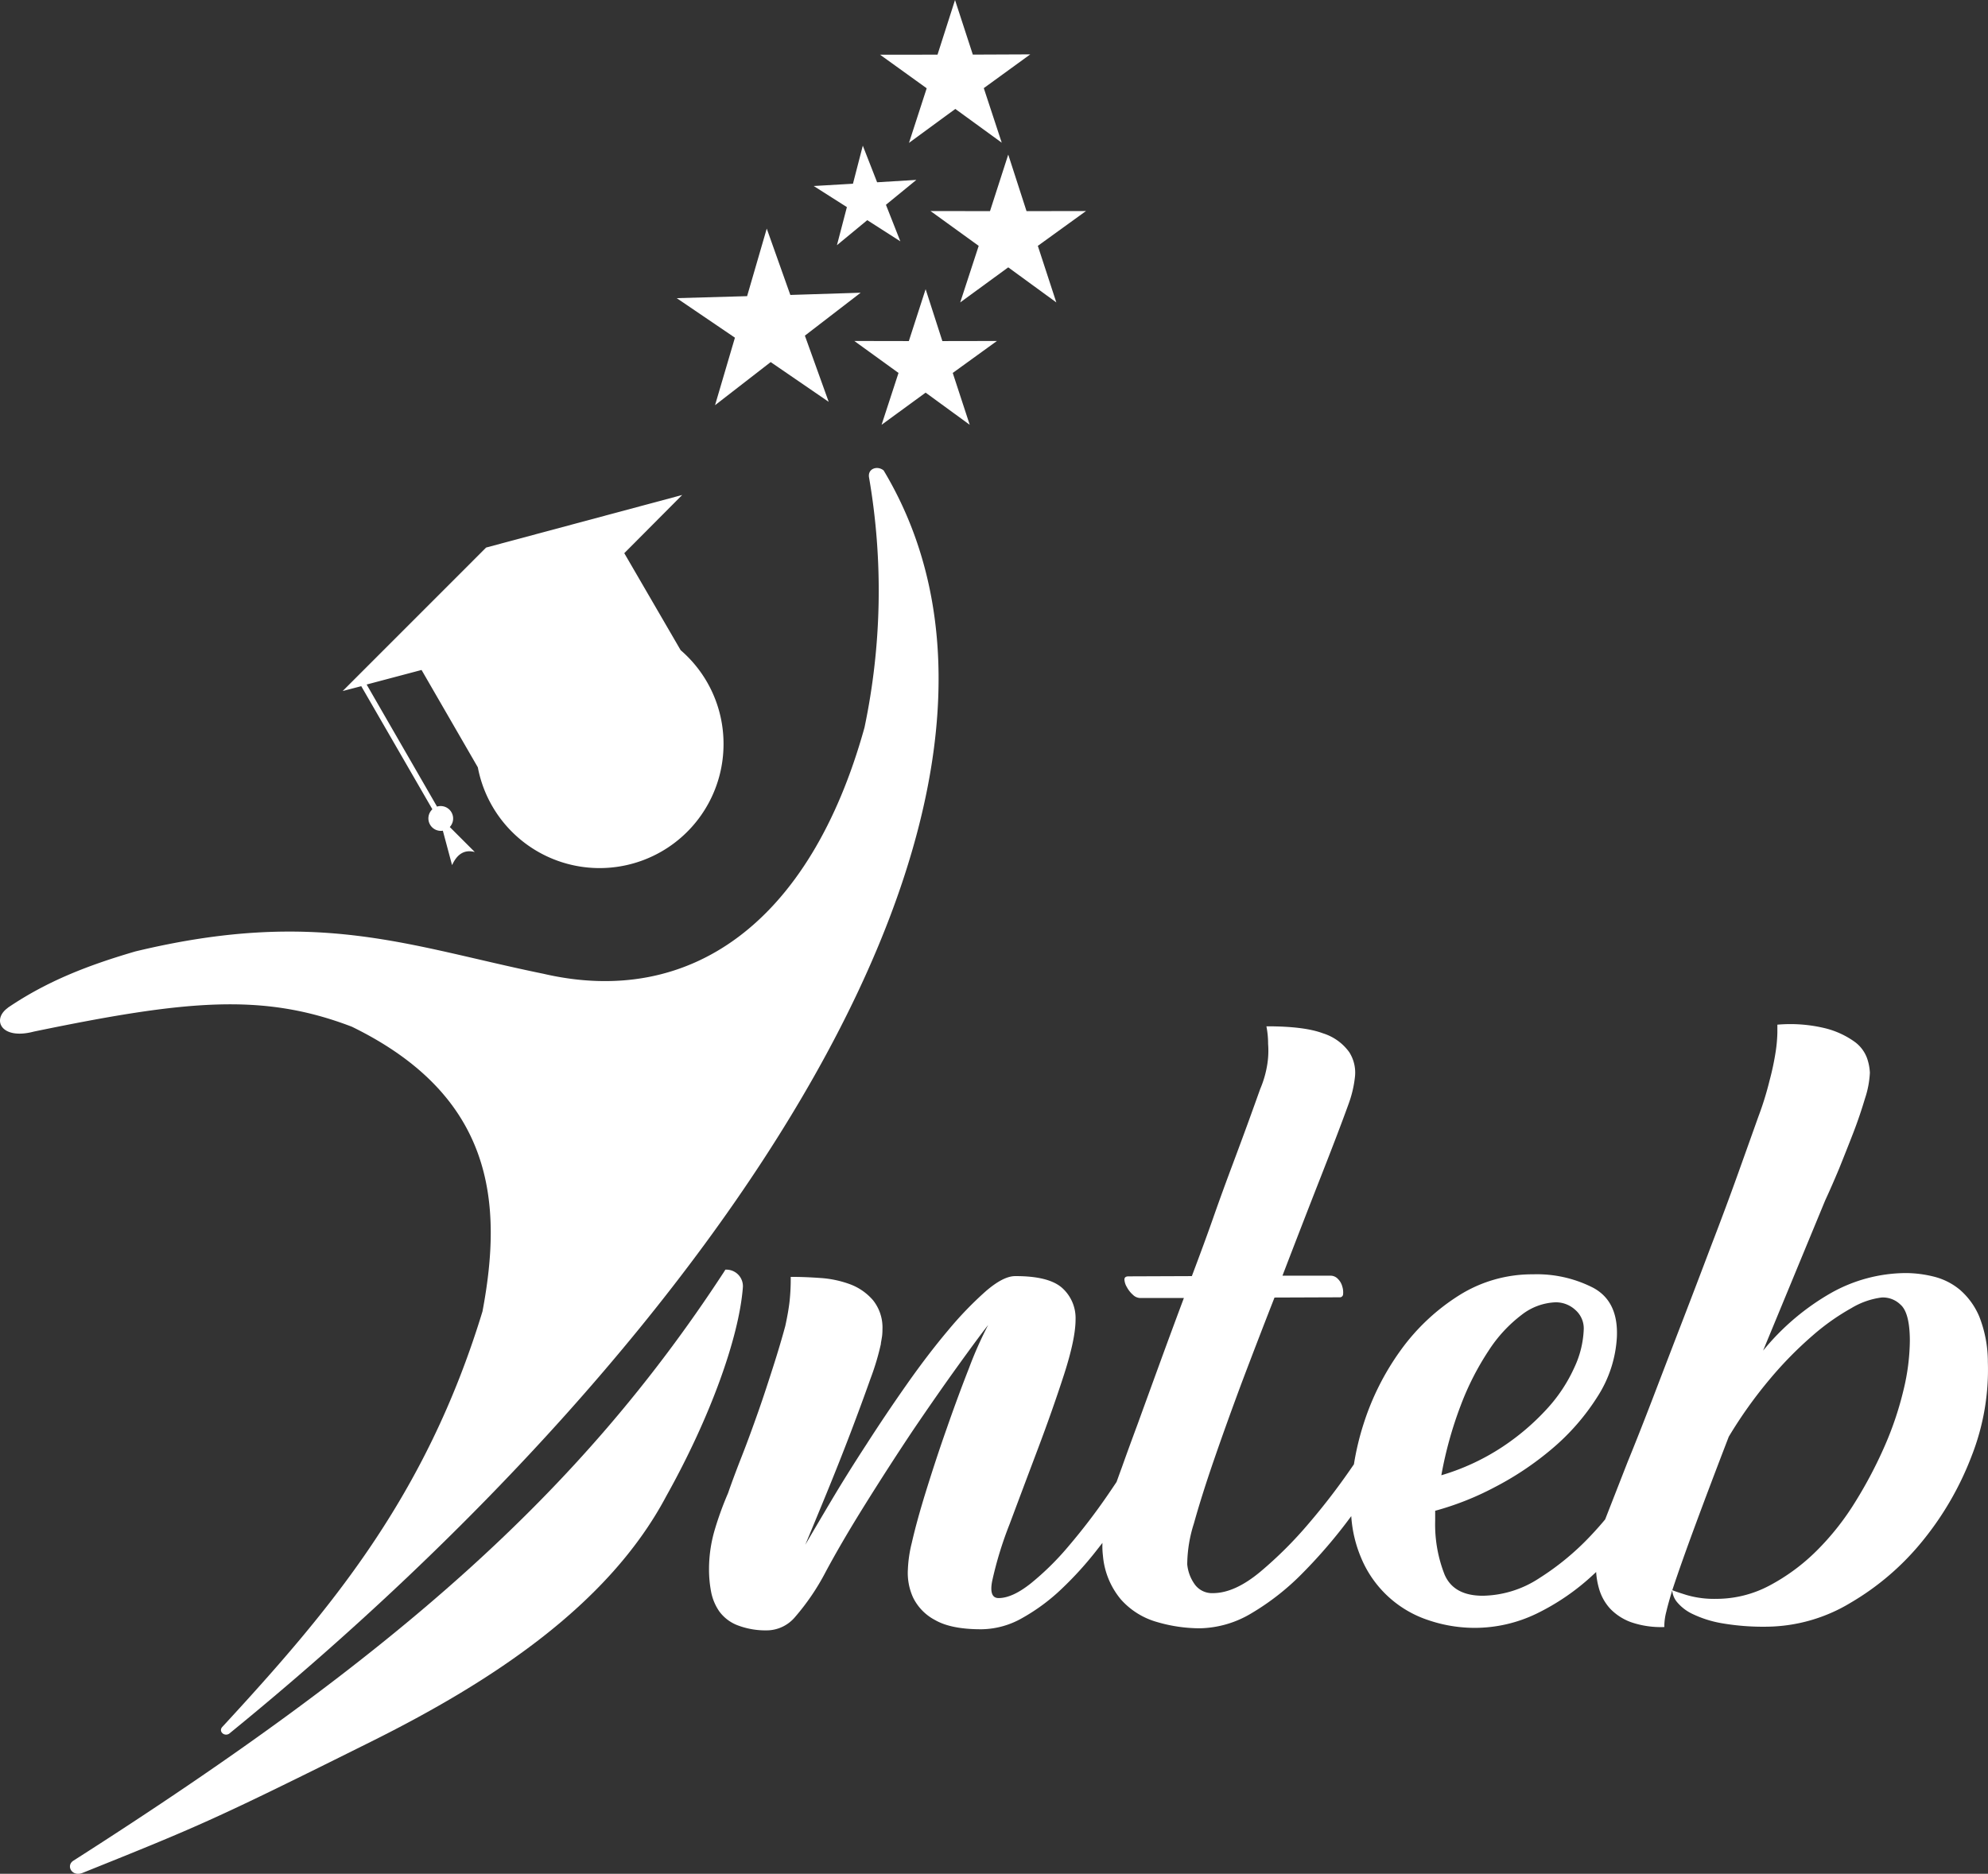
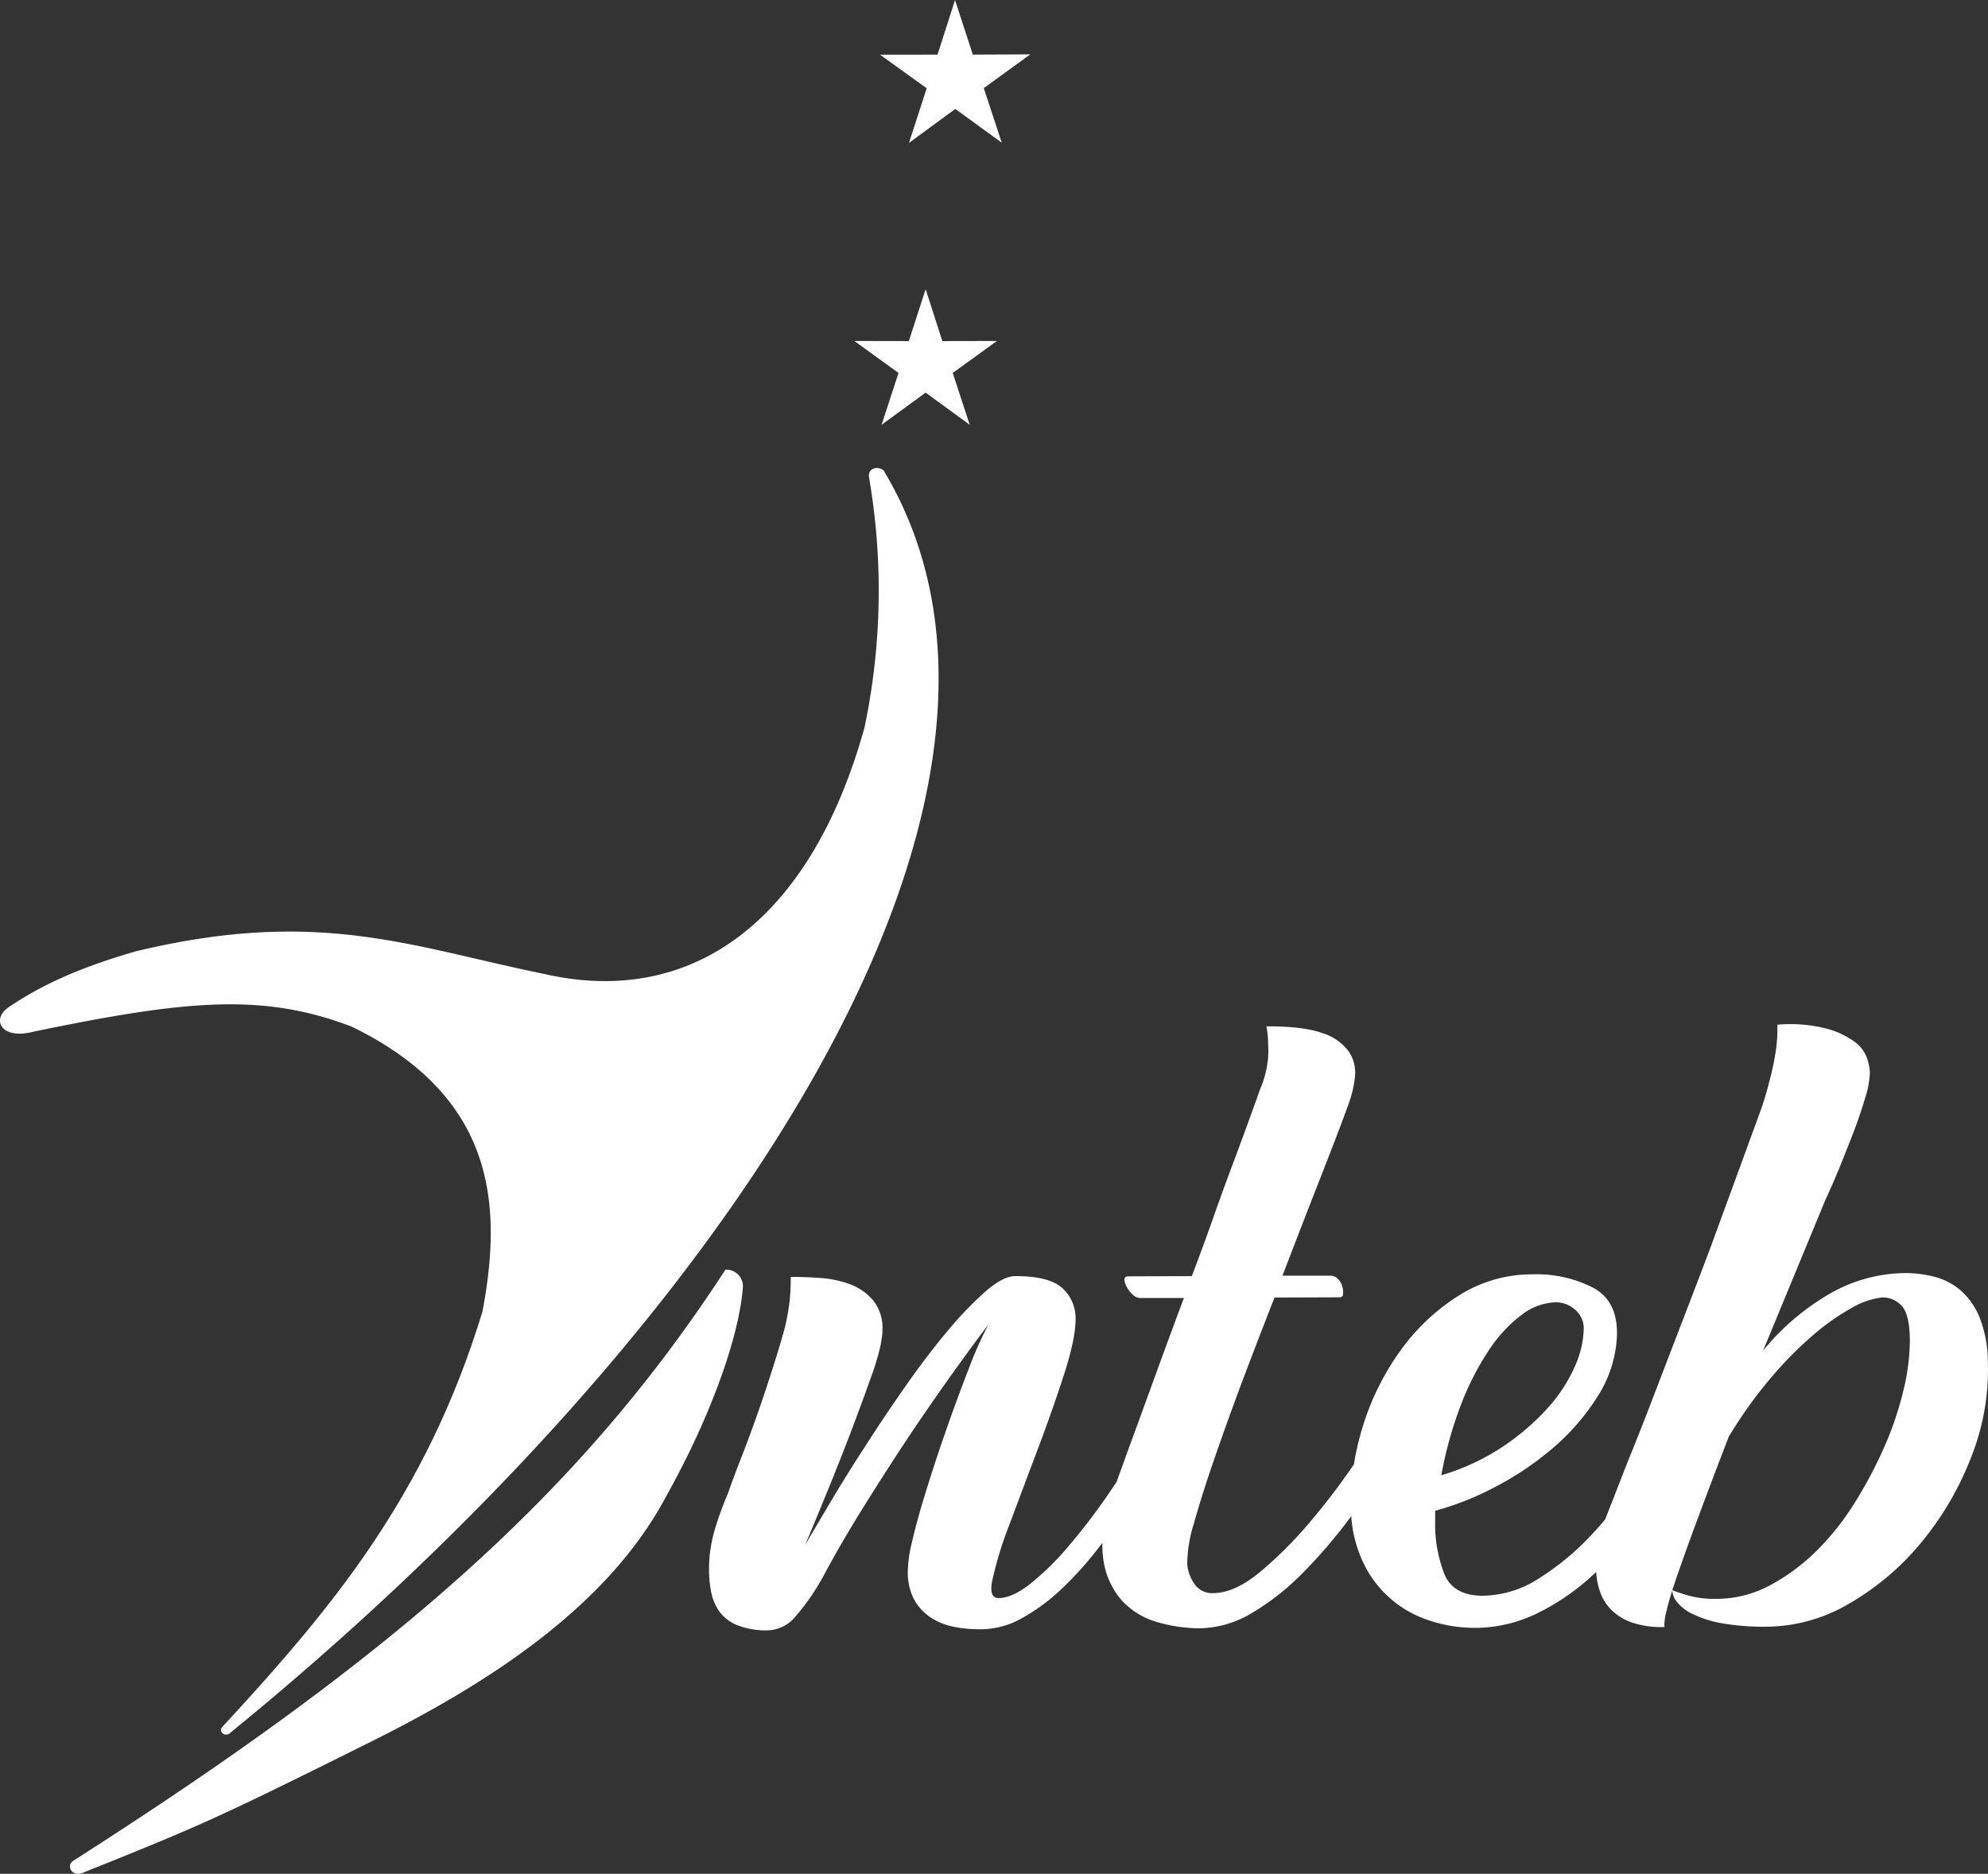
<svg xmlns="http://www.w3.org/2000/svg" width="409.81" height="386.33" viewBox="0 0 409.81 386.33">
  <rect x="0" y="0" width="409.81" height="386.33" fill="#333333" stroke="none" />
  <g id="Capa_2" data-name="Capa 2">
    <g id="Capa_1-2" data-name="Capa 1">
-       <path d="M409.78,280.79a25.52,25.52,0,0,0-1.77-9.35,15,15,0,0,0-4-5.53,13.47,13.47,0,0,0-5.39-2.71,24.17,24.17,0,0,0-5.79-.73,31.8,31.8,0,0,0-15.38,4.11,50.14,50.14,0,0,0-14,11.88l12.81-31q1.31-2.82,2.87-6.55c1-2.49,2-5,2.95-7.46s1.73-4.83,2.38-7a19.53,19.53,0,0,0,1-5.3,10.66,10.66,0,0,0-.59-3,7.26,7.26,0,0,0-2.58-3.38,17.75,17.75,0,0,0-5.8-2.71,30.43,30.43,0,0,0-10.1-.8v1.66a30.68,30.68,0,0,1-.32,3.72,55.64,55.64,0,0,1-1.31,6.22,64.28,64.28,0,0,1-2.29,7.37q-1.8,5.06-4.26,11.93T352.68,257q-3,7.95-6.07,15.91T340.7,288.3q-2.86,7.45-5.17,13.09l-4.64,11.87c-.95,1.15-1.95,2.27-3,3.38a54.58,54.58,0,0,1-10.57,8.73A21.78,21.78,0,0,1,305.67,329q-6,0-7.88-4.36a28.28,28.28,0,0,1-1.94-11.16v-2a59.56,59.56,0,0,0,12.23-4.84,62.94,62.94,0,0,0,12-8.06,46.59,46.59,0,0,0,9.23-10.63,25.19,25.19,0,0,0,4-12.34c.2-4.86-1.41-8.21-4.84-10.08A25.44,25.44,0,0,0,316,262.73a28.24,28.24,0,0,0-15.37,4.43,43.22,43.22,0,0,0-11.88,11.21,53.69,53.69,0,0,0-7.65,15.17,56.11,56.11,0,0,0-2,8.36l-.92,1.33A135.62,135.62,0,0,1,269.87,314a83,83,0,0,1-10.06,10.05q-5.28,4.4-9.75,4.41a4.4,4.4,0,0,1-3.65-1.64,8.4,8.4,0,0,1-1.67-4.3,28.21,28.21,0,0,1,1.38-8.44q1.56-5.62,4.1-13T256,285q3.29-8.7,6.73-17.48l13.4-.05a.67.67,0,0,0,.74-.66,3.94,3.94,0,0,0-.17-1.57,3.41,3.41,0,0,0-.91-1.57,2.08,2.08,0,0,0-1.49-.66l-9.93,0q4.26-11.1,8-20.63T278,227.6a23.32,23.32,0,0,0,1.3-5.47,7.84,7.84,0,0,0-1.17-5.21,10.53,10.53,0,0,0-5.39-3.87q-3.9-1.47-11.68-1.45a18.58,18.58,0,0,1,.35,3.64,18,18,0,0,1-.16,4.14,21.27,21.27,0,0,1-1.47,5.14c-.55,1.54-1.31,3.67-2.29,6.37s-2.11,5.75-3.37,9.12-2.6,7-4,11-2.89,8-4.43,12.09l-13.07.05c-.55,0-.83.22-.83.66a3.44,3.44,0,0,0,.51,1.57,5.63,5.63,0,0,0,1.24,1.57,2.21,2.21,0,0,0,1.41.66l9.1,0q-2.62,7-5.08,13.75t-4.43,12.18q-2,5.39-3.28,9c-.48,1.3-.84,2.31-1.09,3h0c-.61.91-1.23,1.83-1.87,2.76a126.86,126.86,0,0,1-8,10.45,57.08,57.08,0,0,1-7.84,7.73q-3.79,3-6.61,3c-1.32,0-1.77-1.16-1.33-3.47a76.39,76.39,0,0,1,3.6-11.77q2.79-7.46,5.82-15.49t5.42-15.41q2.37-7.36,2.36-11.35a8.34,8.34,0,0,0-2.75-6.44q-2.75-2.47-9.69-2.45c-1.66,0-3.7,1.06-6.12,3.16a73.35,73.35,0,0,0-7.75,8.06q-4.12,4.89-8.49,11.11t-8.31,12.36q-4,6.14-7.25,11.61T166,318.5q1.8-4.31,4.35-10.52t4.93-12.43q2.37-6.23,4.18-11.35a51.78,51.78,0,0,0,2.13-7.13v-.16q.15-.82.24-1.41a11.2,11.2,0,0,0,.08-1.41,9,9,0,0,0-1.93-6,11.52,11.52,0,0,0-4.72-3.3,21.76,21.76,0,0,0-6.13-1.3q-3.32-.24-6.13-.23a43.24,43.24,0,0,1-.23,5q-.24,2.15-.89,5.13c-.66,2.43-1.47,5.19-2.46,8.28s-2,6.22-3.11,9.37-2.21,6.18-3.36,9.11-2.11,5.5-2.87,7.7a67.29,67.29,0,0,0-2.79,7.71,28.71,28.71,0,0,0-1.13,8.2,24.58,24.58,0,0,0,.42,4.38,10.67,10.67,0,0,0,1.67,4.05,8.37,8.37,0,0,0,3.74,2.88,16.18,16.18,0,0,0,6.45,1.06,7.68,7.68,0,0,0,5.46-2.75,48.06,48.06,0,0,0,6.26-9.21q3.28-6.14,8.14-13.93T188.13,295q5-7.38,9.31-13.36t6.26-8.46a78.68,78.68,0,0,0-3.94,8.87q-2.31,5.88-4.59,12.43c-1.54,4.36-2.95,8.67-4.27,12.92s-2.29,7.82-2.94,10.69a26.62,26.62,0,0,0-.81,5.54,12.16,12.16,0,0,0,1.1,5.79,10.43,10.43,0,0,0,4.56,4.62c2.21,1.26,5.41,1.89,9.61,1.87a17.31,17.31,0,0,0,8.35-2.34,40,40,0,0,0,8.09-6,71.62,71.62,0,0,0,7.25-8l1.15-1.47a16,16,0,0,0,.1,2.62,16.18,16.18,0,0,0,3.67,9,15.58,15.58,0,0,0,7.46,4.69,31.4,31.4,0,0,0,8.94,1.3A21.43,21.43,0,0,0,258,332.6a51.45,51.45,0,0,0,10.56-8.31,105.45,105.45,0,0,0,9.81-11.46l.18-.25a26.37,26.37,0,0,0,2,8.52A22.68,22.68,0,0,0,294.35,334a29.62,29.62,0,0,0,9.85,1.62,29.29,29.29,0,0,0,12.57-2.94,47.56,47.56,0,0,0,11.64-8c.21-.19.42-.38.62-.58a16,16,0,0,0,.63,3.55,10.27,10.27,0,0,0,2.25,4,11.28,11.28,0,0,0,4.31,2.8,18.87,18.87,0,0,0,6.87,1V335a12.31,12.31,0,0,1,.41-2.73c.27-1.16.68-2.62,1.22-4.39q1.8-5.46,4.84-13.67t6.81-18a92,92,0,0,1,8.57-12,78.55,78.55,0,0,1,8.74-8.88,47,47,0,0,1,8-5.65,16,16,0,0,1,6.2-2.17,5.17,5.17,0,0,1,3.89,1.47c1.27,1.1,1.92,3.58,1.93,7.44a44.53,44.53,0,0,1-1.29,10.1A67.74,67.74,0,0,1,388.57,298a90.14,90.14,0,0,1-6.09,11.6,54.36,54.36,0,0,1-8,10.13,40.91,40.91,0,0,1-9.66,7.14,23.29,23.29,0,0,1-11,2.77,20.17,20.17,0,0,1-6.21-.81c-1.71-.54-2.68-.87-2.9-1a4.31,4.31,0,0,0,1,2.48,9.34,9.34,0,0,0,3.24,2.47,22.88,22.88,0,0,0,6,1.89,49.94,49.94,0,0,0,9.36.71,34,34,0,0,0,17.19-4.94,54.54,54.54,0,0,0,14.86-12.79,63.44,63.44,0,0,0,10.12-17.58A48.67,48.67,0,0,0,409.78,280.79Zm-108.63,8.88a56.68,56.68,0,0,1,5.76-11.27,28.91,28.91,0,0,1,6.76-7.31,12.11,12.11,0,0,1,7-2.59,5.92,5.92,0,0,1,4.06,1.56,5.07,5.07,0,0,1,1.75,3.89,20.16,20.16,0,0,1-1.88,7.86,32.12,32.12,0,0,1-5.68,8.63,49.17,49.17,0,0,1-9.24,7.89,47,47,0,0,1-12.56,5.83A80.31,80.31,0,0,1,301.15,289.67Z" style="fill:#fff" />
+       <path d="M409.78,280.79a25.52,25.52,0,0,0-1.77-9.35,15,15,0,0,0-4-5.53,13.47,13.47,0,0,0-5.39-2.71,24.17,24.17,0,0,0-5.79-.73,31.8,31.8,0,0,0-15.38,4.11,50.14,50.14,0,0,0-14,11.88l12.81-31q1.31-2.82,2.87-6.55c1-2.49,2-5,2.95-7.46s1.73-4.83,2.38-7a19.53,19.53,0,0,0,1-5.3,10.66,10.66,0,0,0-.59-3,7.26,7.26,0,0,0-2.58-3.38,17.75,17.75,0,0,0-5.8-2.71,30.43,30.43,0,0,0-10.1-.8v1.66a30.68,30.68,0,0,1-.32,3.72,55.64,55.64,0,0,1-1.31,6.22,64.28,64.28,0,0,1-2.29,7.37T352.68,257q-3,7.95-6.07,15.91T340.7,288.3q-2.86,7.45-5.17,13.09l-4.64,11.87c-.95,1.15-1.95,2.27-3,3.38a54.58,54.58,0,0,1-10.57,8.73A21.78,21.78,0,0,1,305.67,329q-6,0-7.88-4.36a28.28,28.28,0,0,1-1.94-11.16v-2a59.56,59.56,0,0,0,12.23-4.84,62.94,62.94,0,0,0,12-8.06,46.59,46.59,0,0,0,9.23-10.63,25.19,25.19,0,0,0,4-12.34c.2-4.86-1.41-8.21-4.84-10.08A25.44,25.44,0,0,0,316,262.73a28.24,28.24,0,0,0-15.37,4.43,43.22,43.22,0,0,0-11.88,11.21,53.69,53.69,0,0,0-7.65,15.17,56.11,56.11,0,0,0-2,8.36l-.92,1.33A135.62,135.62,0,0,1,269.87,314a83,83,0,0,1-10.06,10.05q-5.28,4.4-9.75,4.41a4.4,4.4,0,0,1-3.65-1.64,8.4,8.4,0,0,1-1.67-4.3,28.21,28.21,0,0,1,1.38-8.44q1.56-5.62,4.1-13T256,285q3.29-8.7,6.73-17.48l13.4-.05a.67.67,0,0,0,.74-.66,3.94,3.94,0,0,0-.17-1.57,3.41,3.41,0,0,0-.91-1.57,2.08,2.08,0,0,0-1.49-.66l-9.93,0q4.26-11.1,8-20.63T278,227.6a23.32,23.32,0,0,0,1.3-5.47,7.84,7.84,0,0,0-1.17-5.21,10.53,10.53,0,0,0-5.39-3.87q-3.9-1.47-11.68-1.45a18.58,18.58,0,0,1,.35,3.64,18,18,0,0,1-.16,4.14,21.27,21.27,0,0,1-1.47,5.14c-.55,1.54-1.31,3.67-2.29,6.37s-2.11,5.75-3.37,9.12-2.6,7-4,11-2.89,8-4.43,12.09l-13.07.05c-.55,0-.83.22-.83.66a3.44,3.44,0,0,0,.51,1.57,5.63,5.63,0,0,0,1.24,1.57,2.21,2.21,0,0,0,1.41.66l9.1,0q-2.62,7-5.08,13.75t-4.43,12.18q-2,5.39-3.28,9c-.48,1.3-.84,2.31-1.09,3h0c-.61.91-1.23,1.83-1.87,2.76a126.86,126.86,0,0,1-8,10.45,57.08,57.08,0,0,1-7.84,7.73q-3.79,3-6.61,3c-1.32,0-1.77-1.16-1.33-3.47a76.39,76.39,0,0,1,3.6-11.77q2.79-7.46,5.82-15.49t5.42-15.41q2.37-7.36,2.36-11.35a8.34,8.34,0,0,0-2.75-6.44q-2.75-2.47-9.69-2.45c-1.66,0-3.7,1.06-6.12,3.16a73.35,73.35,0,0,0-7.75,8.06q-4.12,4.89-8.49,11.11t-8.31,12.36q-4,6.14-7.25,11.61T166,318.5q1.8-4.31,4.35-10.52t4.93-12.43q2.37-6.23,4.18-11.35a51.78,51.78,0,0,0,2.13-7.13v-.16q.15-.82.24-1.41a11.2,11.2,0,0,0,.08-1.41,9,9,0,0,0-1.93-6,11.52,11.52,0,0,0-4.72-3.3,21.76,21.76,0,0,0-6.13-1.3q-3.32-.24-6.13-.23a43.24,43.24,0,0,1-.23,5q-.24,2.15-.89,5.13c-.66,2.43-1.47,5.19-2.46,8.28s-2,6.22-3.11,9.37-2.21,6.18-3.36,9.11-2.11,5.5-2.87,7.7a67.29,67.29,0,0,0-2.79,7.71,28.71,28.71,0,0,0-1.13,8.2,24.58,24.58,0,0,0,.42,4.38,10.67,10.67,0,0,0,1.67,4.05,8.37,8.37,0,0,0,3.74,2.88,16.18,16.18,0,0,0,6.45,1.06,7.68,7.68,0,0,0,5.46-2.75,48.06,48.06,0,0,0,6.26-9.21q3.28-6.14,8.14-13.93T188.13,295q5-7.38,9.31-13.36t6.26-8.46a78.68,78.68,0,0,0-3.94,8.87q-2.31,5.88-4.59,12.43c-1.54,4.36-2.95,8.67-4.27,12.92s-2.29,7.82-2.94,10.69a26.62,26.62,0,0,0-.81,5.54,12.16,12.16,0,0,0,1.1,5.79,10.43,10.43,0,0,0,4.56,4.62c2.21,1.26,5.41,1.89,9.61,1.87a17.31,17.31,0,0,0,8.35-2.34,40,40,0,0,0,8.09-6,71.62,71.62,0,0,0,7.25-8l1.15-1.47a16,16,0,0,0,.1,2.62,16.18,16.18,0,0,0,3.67,9,15.58,15.58,0,0,0,7.46,4.69,31.4,31.4,0,0,0,8.94,1.3A21.43,21.43,0,0,0,258,332.6a51.45,51.45,0,0,0,10.56-8.31,105.45,105.45,0,0,0,9.81-11.46l.18-.25a26.37,26.37,0,0,0,2,8.52A22.68,22.68,0,0,0,294.35,334a29.62,29.62,0,0,0,9.85,1.62,29.29,29.29,0,0,0,12.57-2.94,47.56,47.56,0,0,0,11.64-8c.21-.19.42-.38.62-.58a16,16,0,0,0,.63,3.55,10.27,10.27,0,0,0,2.25,4,11.28,11.28,0,0,0,4.31,2.8,18.87,18.87,0,0,0,6.87,1V335a12.31,12.31,0,0,1,.41-2.73c.27-1.16.68-2.62,1.22-4.39q1.8-5.46,4.84-13.67t6.81-18a92,92,0,0,1,8.57-12,78.55,78.55,0,0,1,8.74-8.88,47,47,0,0,1,8-5.65,16,16,0,0,1,6.2-2.17,5.17,5.17,0,0,1,3.89,1.47c1.27,1.1,1.92,3.58,1.93,7.44a44.53,44.53,0,0,1-1.29,10.1A67.74,67.74,0,0,1,388.57,298a90.14,90.14,0,0,1-6.09,11.6,54.36,54.36,0,0,1-8,10.13,40.91,40.91,0,0,1-9.66,7.14,23.29,23.29,0,0,1-11,2.77,20.17,20.17,0,0,1-6.21-.81c-1.71-.54-2.68-.87-2.9-1a4.31,4.31,0,0,0,1,2.48,9.34,9.34,0,0,0,3.24,2.47,22.88,22.88,0,0,0,6,1.89,49.94,49.94,0,0,0,9.36.71,34,34,0,0,0,17.19-4.94,54.54,54.54,0,0,0,14.86-12.79,63.44,63.44,0,0,0,10.12-17.58A48.67,48.67,0,0,0,409.78,280.79Zm-108.63,8.88a56.68,56.68,0,0,1,5.76-11.27,28.91,28.91,0,0,1,6.76-7.31,12.11,12.11,0,0,1,7-2.59,5.92,5.92,0,0,1,4.06,1.56,5.07,5.07,0,0,1,1.75,3.89,20.16,20.16,0,0,1-1.88,7.86,32.12,32.12,0,0,1-5.68,8.63,49.17,49.17,0,0,1-9.24,7.89,47,47,0,0,1-12.56,5.83A80.31,80.31,0,0,1,301.15,289.67Z" style="fill:#fff" />
      <path d="M149.18,262.33c-29.68,45.43-67.49,78.8-134,121.26-1.67,1-.37,3.44,1.84,2.55,24.17-9.71,27-10.88,59.48-27.06,24.84-12.37,48.91-28.13,60.82-50.57,9.14-16.34,15-32.76,15.81-43a3.41,3.41,0,0,0-3.52-3.74h-.08Z" style="fill:#fff;fill-rule:evenodd" />
      <path d="M1.62,207.79C-1.77,210.2.23,214.48,7,212.68c31.35-6.47,47.12-8.05,65.53-1,29.46,14.38,31.12,36.46,26.93,58.7C87.76,308.77,67.94,332.06,45.87,356c-1,1,.56,2.27,1.58,1.27C148.73,274.73,222.75,164.71,182.16,97c-1.25-1.06-3.39-.43-3,1.52a137.28,137.28,0,0,1-.95,51.47C167,190.36,142.24,207.78,112,200.76c-27.57-5.64-46.46-13.67-84.1-4.6-9.8,2.87-18.19,6.11-26.32,11.63Z" style="fill:#fff;fill-rule:evenodd" />
-       <path d="M149.15,153.4a25.55,25.55,0,0,1-50.65,4.8h0L86.9,138.13l-11.32,3L90.09,166.3a2.57,2.57,0,0,1,2.63,4.21l5.16,5.16q-3.09-.84-4.69,2.7l-1.9-7.1a2.57,2.57,0,0,1-2.16-4.42L74.47,141.47l-3.83,1h0l29.57-29.58,40.42-10.84h0l-11.94,12,11.62,20h0A25.46,25.46,0,0,1,149.15,153.4Z" style="fill:#fff;fill-rule:evenodd" />
      <polygon points="196.87 0 200.54 11.26 212.38 11.21 202.8 18.17 206.5 29.42 196.93 22.46 187.38 29.46 191.03 18.2 181.42 11.28 193.26 11.27 196.87 0" style="fill:#fff;fill-rule:evenodd" />
-       <polygon points="158.06 47.13 162.92 60.81 177.42 60.35 165.92 69.2 170.83 82.85 158.87 74.65 147.4 83.54 151.5 69.62 139.5 61.47 154.01 61.06 158.06 47.13" style="fill:#fff;fill-rule:evenodd" />
-       <polygon points="177.86 30.03 180.81 37.58 188.9 37.09 182.63 42.22 185.6 49.76 178.78 45.39 172.53 50.55 174.58 42.7 167.74 38.35 175.83 37.88 177.86 30.03" style="fill:#fff;fill-rule:evenodd" />
      <polygon points="190.81 59.62 194.26 70.32 205.51 70.3 196.4 76.89 199.9 87.58 190.81 80.95 181.73 87.58 185.22 76.89 176.11 70.3 187.35 70.32 190.81 59.62" style="fill:#fff;fill-rule:evenodd" />
-       <polygon points="207.84 31.87 211.61 43.53 223.87 43.51 213.94 50.69 217.75 62.35 207.84 55.12 197.94 62.35 201.75 50.69 191.82 43.51 204.08 43.53 207.84 31.87" style="fill:#fff;fill-rule:evenodd" />
    </g>
  </g>
</svg>